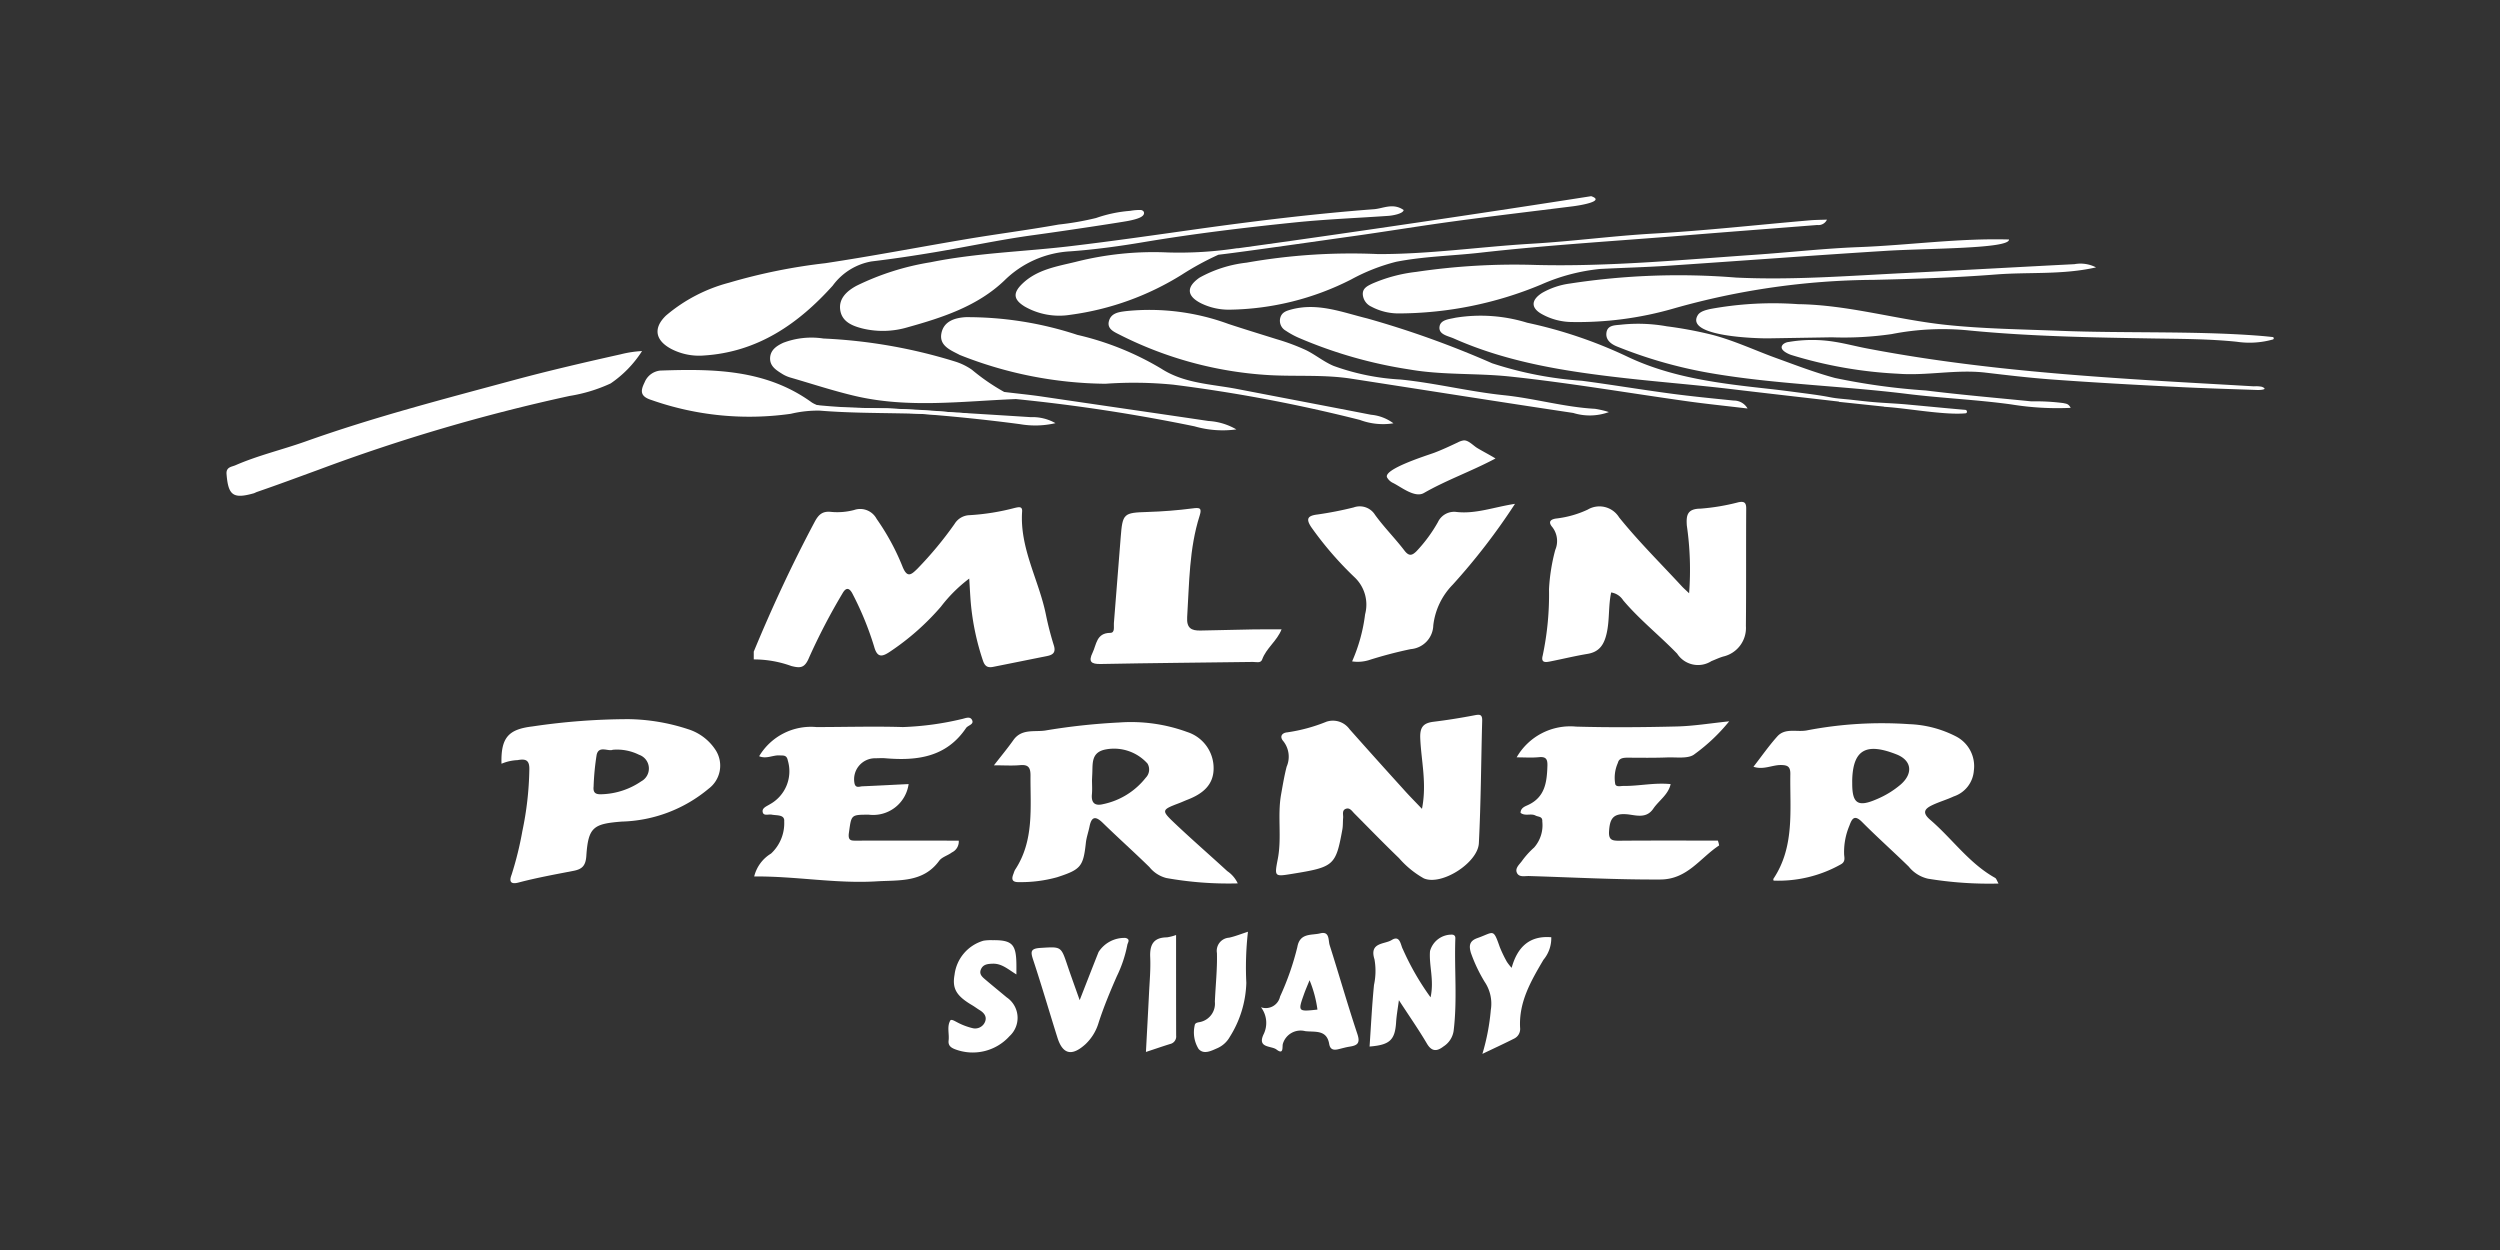
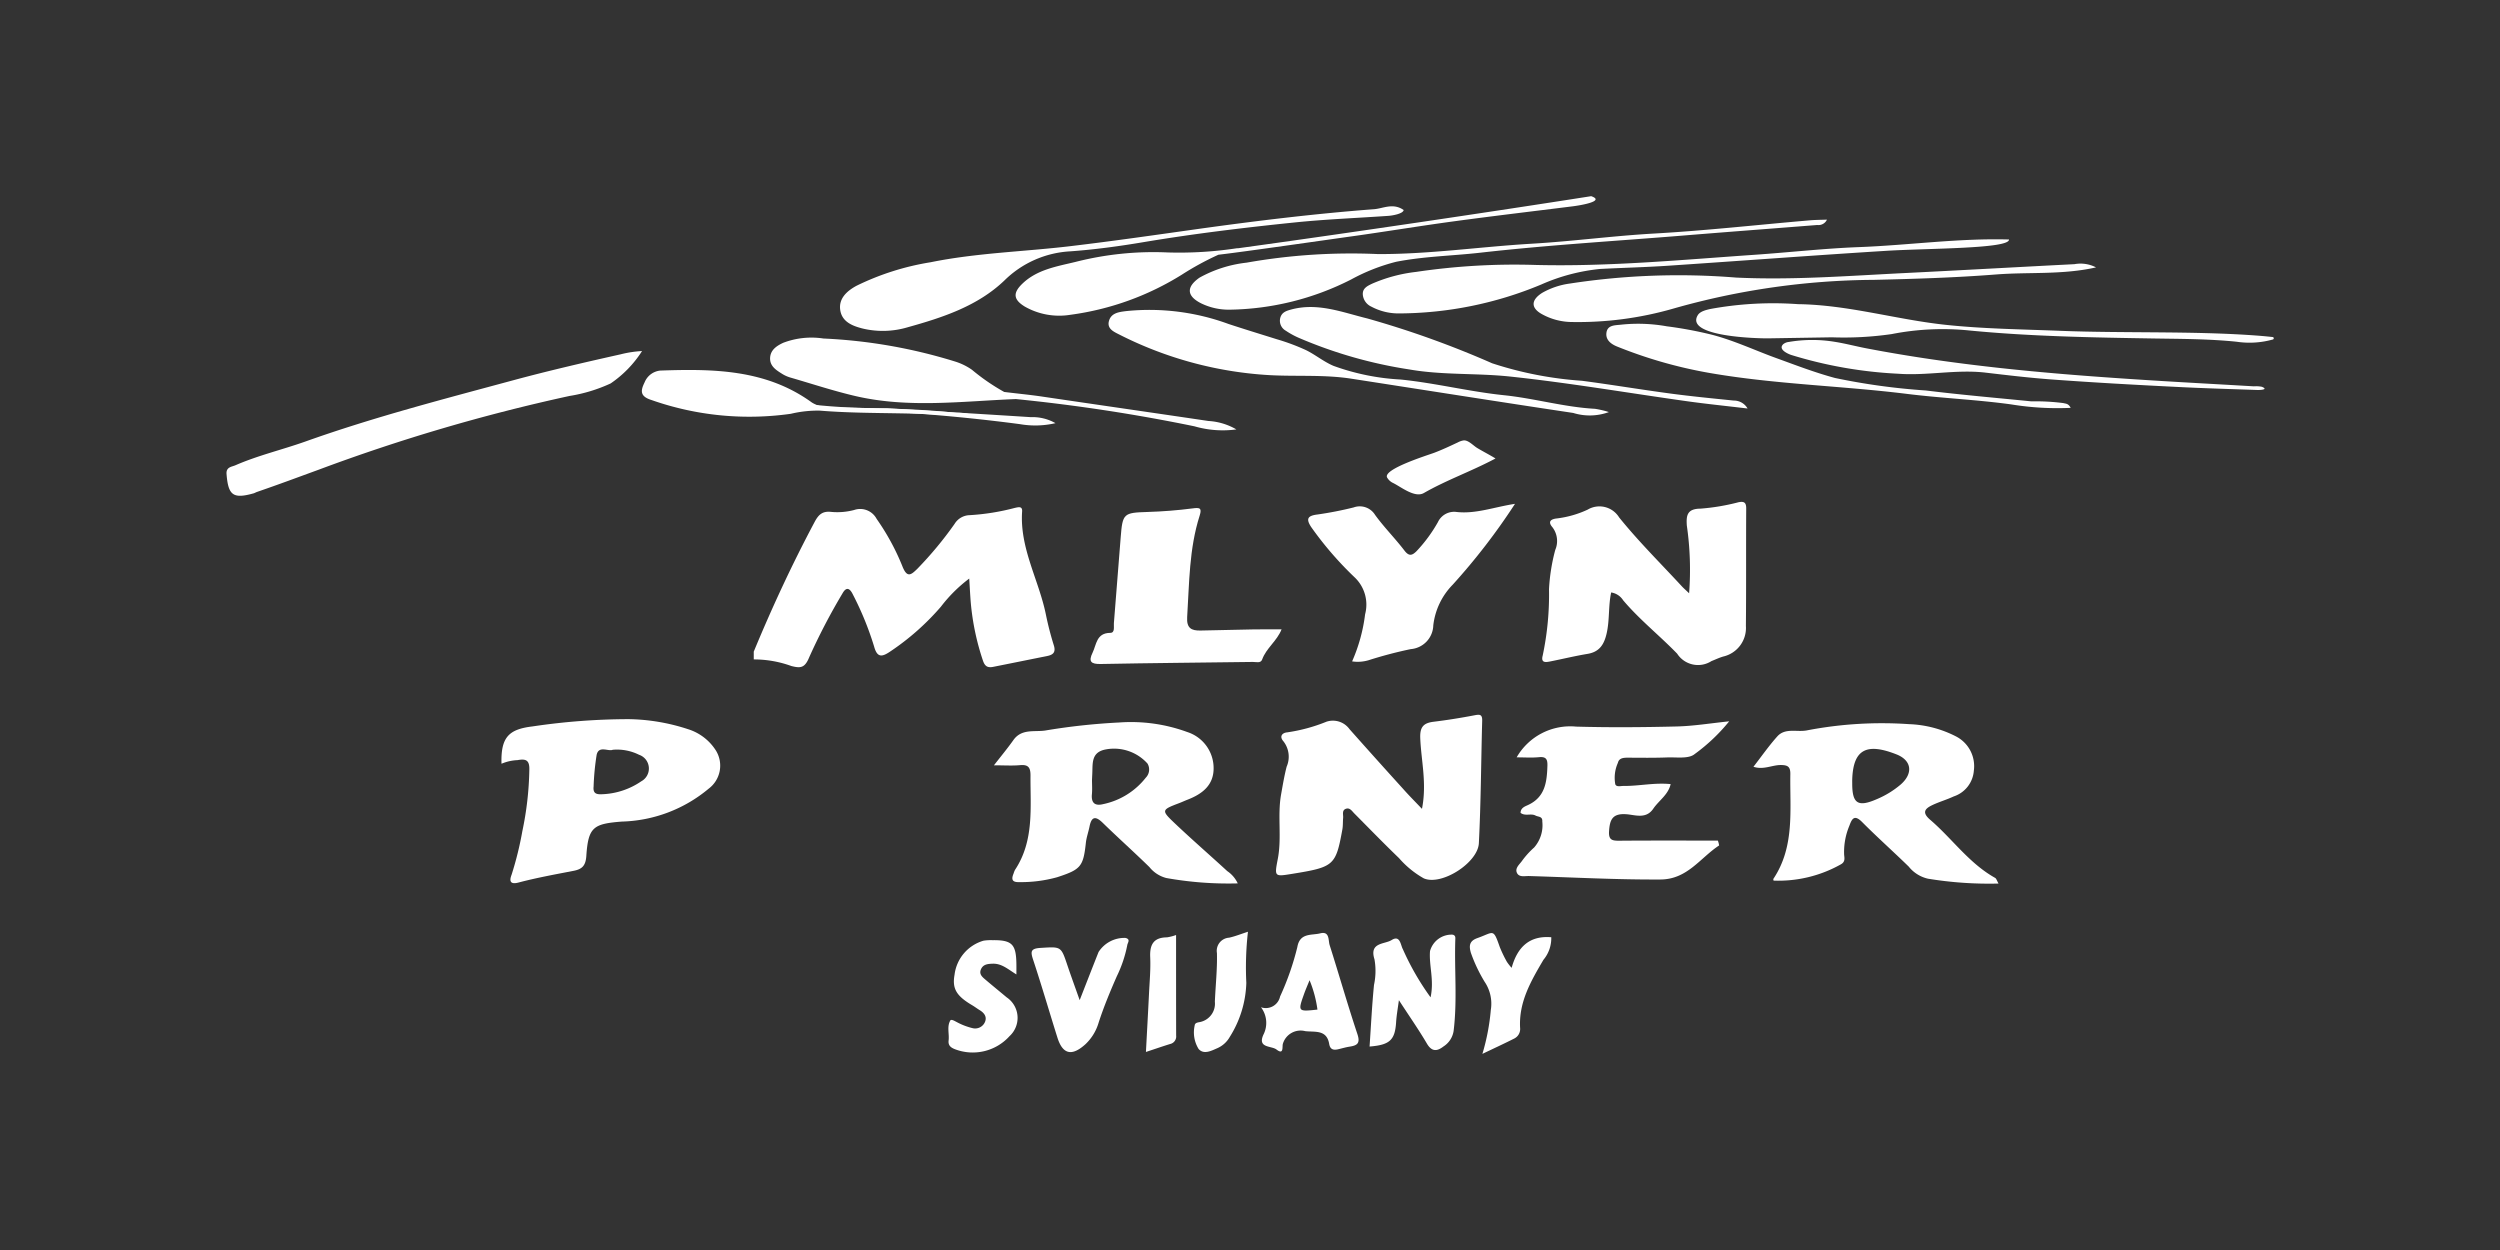
<svg xmlns="http://www.w3.org/2000/svg" id="ada06264-2214-4876-a502-b0bb7102c6b2" data-name="Vrstva 1" width="200" height="100" viewBox="0 0 200 100">
  <rect x="0" y="0" width="200" height="100" fill="#333333" stroke="none" />
  <title>partner-01</title>
  <path d="M113.758,64.708c.406-2.066-.07-3.862-.138-5.668-.033-.882.26-1.2,1.068-1.3,1.089-.132,2.174-.308,3.251-.513.415-.079.65-.106.636.428-.089,3.267-.1,6.537-.266,9.8-.078,1.573-2.993,3.428-4.405,2.814a7.483,7.483,0,0,1-1.981-1.617c-1.215-1.169-2.389-2.381-3.578-3.577-.191-.193-.361-.484-.673-.372-.338.122-.2.468-.221.726-.028.308-.007.624-.062.927-.529,2.9-.661,3.009-4.04,3.556-1.4.227-1.4.228-1.122-1.217.324-1.7-.042-3.438.26-5.14.132-.741.255-1.487.443-2.216a2,2,0,0,0-.255-2.033c-.345-.389-.106-.68.3-.717a13.413,13.413,0,0,0,3.147-.854,1.64,1.64,0,0,1,1.841.6q2.124,2.392,4.274,4.762C112.688,63.609,113.167,64.089,113.758,64.708Z" style="fill:#fff" />
  <path d="M79.516,61.224c.559-.722,1.083-1.35,1.554-2.016.657-.932,1.687-.636,2.553-.767a51.041,51.041,0,0,1,5.915-.642,13.086,13.086,0,0,1,5.451.766,3.032,3.032,0,0,1,2.1,2.893c.006,1.362-.913,2.061-2.075,2.512-.223.086-.44.189-.664.274-1.442.548-1.47.575-.357,1.63,1.372,1.3,2.8,2.54,4.192,3.818a2.408,2.408,0,0,1,.835.98,28.3,28.3,0,0,1-5.714-.43,2.55,2.55,0,0,1-1.352-.875c-1.227-1.2-2.51-2.347-3.74-3.545-.6-.583-.9-.47-1.055.313-.087.434-.243.858-.29,1.294-.206,1.906-.411,2.132-2.294,2.748a10.75,10.75,0,0,1-3.038.392c-.59.02-.637-.238-.45-.689a1.677,1.677,0,0,1,.112-.287c1.548-2.339,1.222-4.98,1.241-7.57,0-.625-.182-.869-.83-.811S80.317,61.224,79.516,61.224ZM87.36,62.4c0,.379.029.76-.007,1.134-.066.687.225.959.883.8a5.852,5.852,0,0,0,3.424-2.115.934.934,0,0,0,.14-1.134,3.6,3.6,0,0,0-3.277-1.142c-1.241.2-1.1,1.1-1.14,1.94C87.375,62.059,87.367,62.231,87.36,62.4Z" style="fill:#fff" />
  <path d="M159.884,70.684a30.181,30.181,0,0,1-5.651-.389,2.757,2.757,0,0,1-1.535-.967c-1.229-1.2-2.516-2.345-3.728-3.564-.621-.624-.815-.27-1.022.3a5.407,5.407,0,0,0-.418,2.3c.022.276.114.585-.274.791a10.179,10.179,0,0,1-5.374,1.294c-.008-.071-.028-.116-.013-.138,1.726-2.585,1.313-5.511,1.358-8.37.01-.6-.194-.736-.766-.739-.707,0-1.382.406-2.185.139.655-.842,1.235-1.678,1.91-2.43.629-.7,1.569-.328,2.356-.478a31.731,31.731,0,0,1,8.2-.5,8.88,8.88,0,0,1,3.733.978,2.672,2.672,0,0,1,1.433,2.737,2.351,2.351,0,0,1-1.608,2.065c-.555.26-1.153.429-1.707.692-.592.281-.868.586-.181,1.175,1.765,1.513,3.116,3.489,5.2,4.652C159.709,70.287,159.747,70.45,159.884,70.684Zm-11.706-7.995c0,1.609.464,1.9,1.97,1.242a7.289,7.289,0,0,0,1.909-1.171c1-.876.9-1.919-.335-2.408-2.3-.906-3.474-.5-3.544,2.03C148.175,62.484,148.178,62.587,148.178,62.689Z" style="fill:#fff" />
  <path d="M40.12,61.1c-.063-2.114.575-2.758,2.473-2.985a52.776,52.776,0,0,1,7.7-.583,15.88,15.88,0,0,1,4.741.8,4.069,4.069,0,0,1,2.24,1.713,2.3,2.3,0,0,1-.578,3.047,11.292,11.292,0,0,1-6.961,2.635c-2.25.18-2.677.428-2.828,2.741-.052.794-.339,1.068-1.028,1.2-1.472.286-2.953.553-4.4.936-.8.211-.681-.286-.552-.626a26.706,26.706,0,0,0,.86-3.48,25.7,25.7,0,0,0,.559-4.888c.03-.775-.248-.931-.937-.8A3.653,3.653,0,0,0,40.12,61.1Zm8.913-1.122c-.356.169-1.118-.365-1.3.4a20.348,20.348,0,0,0-.245,2.544c-.054.52.175.64.652.618A5.908,5.908,0,0,0,51.3,62.505a1.162,1.162,0,0,0-.176-2.123A3.955,3.955,0,0,0,49.033,59.981Z" style="fill:#fff" />
-   <path d="M72.689,62.726a2.862,2.862,0,0,1-3.182,2.449c-1.451,0-1.39.009-1.593,1.438-.1.687.213.638.652.638,2.707-.005,5.413,0,8.134,0a.961.961,0,0,1-.551.944c-.325.249-.8.367-1.02.675-1.281,1.753-3.21,1.529-4.988,1.637-3.257.2-6.486-.419-9.805-.39a2.959,2.959,0,0,1,1.347-1.831,3.315,3.315,0,0,0,1.054-2.573c.051-.565-.6-.459-1-.542-.251-.053-.645.134-.72-.2s.314-.465.568-.626a3.013,3.013,0,0,0,1.441-3.5c-.086-.464-.36-.394-.669-.413-.531-.031-1.047.31-1.625.066a4.821,4.821,0,0,1,4.58-2.333c2.306,0,4.614-.071,6.917,0a23.594,23.594,0,0,0,4.665-.63c.284-.048.685-.271.86.046.209.38-.315.432-.47.662-1.58,2.34-3.919,2.633-6.455,2.418-.273-.023-.551,0-.826,0a1.68,1.68,0,0,0-1.649,1.973c.079.462.416.277.64.27C70.223,62.853,71.45,62.784,72.689,62.726Z" style="fill:#fff" />
  <path d="M121.332,60.588a4.943,4.943,0,0,1,4.76-2.459c2.684.076,5.373.054,8.057-.012,1.345-.033,2.686-.257,4.186-.411a14.534,14.534,0,0,1-2.764,2.621c-.478.4-1.452.239-2.2.268-1.031.039-2.065.026-3.1.019-.364,0-.746.009-.84.417a2.907,2.907,0,0,0-.209,1.708c.091.241.432.134.665.137,1.238.013,2.463-.279,3.765-.147-.195.857-.942,1.309-1.388,1.965-.584.859-1.454.493-2.163.444-1.1-.075-1.315.427-1.376,1.353-.047.7.238.772.815.767,2.648-.023,5.3-.01,7.889-.01a1.877,1.877,0,0,1,.1.388c-1.51.989-2.538,2.711-4.685,2.724-3.512.021-7.013-.172-10.519-.277-.33-.01-.772.114-.955-.224-.212-.394.188-.7.392-.988a6.565,6.565,0,0,1,.966-1.068,2.7,2.7,0,0,0,.656-2.081c.028-.428-.321-.359-.539-.476-.37-.2-.825.073-1.2-.217,0-.395.36-.519.584-.622,1.385-.635,1.522-1.844,1.564-3.139.017-.529-.107-.75-.68-.693S121.973,60.588,121.332,60.588Z" style="fill:#fff" />
  <path d="M114.446,79.787c.3-1.4-.138-2.54-.044-3.7a1.785,1.785,0,0,1,1.817-1.314c.239.067.211.239.205.395-.079,2.435.166,4.875-.135,7.31a1.785,1.785,0,0,1-.809,1.238c-.5.388-.929.448-1.326-.226-.653-1.112-1.394-2.172-2.242-3.475-.1.73-.19,1.242-.223,1.758-.09,1.424-.495,1.822-2.123,1.95.113-1.651.193-3.295.354-4.93a5.3,5.3,0,0,0,.038-2.046c-.436-1.379.814-1.189,1.373-1.543.687-.435.715.417.9.736A21.057,21.057,0,0,0,114.446,79.787Z" style="fill:#fff" />
  <path d="M100.879,80.581a1.167,1.167,0,0,0,1.527-.86,21.754,21.754,0,0,0,1.38-3.953c.2-1.163,1.138-.925,1.829-1.1.771-.195.635.554.758.943.753,2.372,1.436,4.766,2.222,7.126.242.728-.016.9-.624.994-.3.045-.6.135-.9.206-.382.092-.658.037-.737-.426-.2-1.162-1.135-.927-1.919-1.02a1.479,1.479,0,0,0-1.781,1c-.079.21.1.946-.513.472-.405-.314-1.545-.1-1.047-1.19A2.07,2.07,0,0,0,100.879,80.581Zm4.517.186a9.437,9.437,0,0,0-.631-2.349c-.172.427-.323.768-.447,1.119C103.824,80.93,103.834,80.939,105.4,80.767Z" style="fill:#fff" />
  <path d="M86.374,80.013c.569-1.453,1.035-2.655,1.511-3.852a2.454,2.454,0,0,1,2.155-1.127c.43.108.171.383.144.565a10.055,10.055,0,0,1-.842,2.51c-.533,1.215-1.04,2.436-1.451,3.7a3.871,3.871,0,0,1-1.054,1.728c-1.085.983-1.818.822-2.243-.528-.653-2.074-1.259-4.163-1.942-6.226-.216-.652-.213-.9.584-.95,1.648-.1,1.639-.145,2.144,1.356C85.671,78.056,85.987,78.915,86.374,80.013Z" style="fill:#fff" />
  <path d="M81.312,77.956c-.693-.432-1.178-.88-1.89-.86-.405.012-.775.047-.948.454s.142.634.4.855c.548.467,1.108.921,1.661,1.383a1.981,1.981,0,0,1,.231,3.1,3.966,3.966,0,0,1-4.406,1.035c-.325-.133-.515-.311-.471-.683.064-.537-.149-1.11.135-1.6.076-.133.355.045.543.14a5.193,5.193,0,0,0,1.23.47.852.852,0,0,0,1.013-.524c.154-.4-.09-.709-.446-.921-.2-.122-.393-.271-.6-.392-1.26-.746-1.6-1.325-1.4-2.434a3.24,3.24,0,0,1,2.315-2.723,3.823,3.823,0,0,1,.719-.042c1.536-.016,1.879.31,1.912,1.813C81.317,77.292,81.312,77.562,81.312,77.956Z" style="fill:#fff" />
  <path d="M118.592,84.31a17.529,17.529,0,0,0,.674-3.519,3.125,3.125,0,0,0-.494-2.244,12.346,12.346,0,0,1-1.1-2.318c-.15-.521-.16-.943.516-1.181,1.323-.467,1.257-.821,1.789.7a9.816,9.816,0,0,0,.576,1.2,3.976,3.976,0,0,0,.378.48c.46-1.665,1.429-2.594,3.171-2.449a2.7,2.7,0,0,1-.628,1.808c-.994,1.692-1.983,3.378-1.865,5.449a.851.851,0,0,1-.475.85C120.385,83.466,119.619,83.819,118.592,84.31Z" style="fill:#fff" />
  <path d="M99.836,74.539a25.316,25.316,0,0,0-.13,4.087,8.545,8.545,0,0,1-1.325,4.329,2.12,2.12,0,0,1-.969.889c-.5.216-1.109.551-1.525.07a2.512,2.512,0,0,1-.315-1.863c.019-.263.312-.254.481-.3a1.5,1.5,0,0,0,1.136-1.612c.054-1.3.2-2.6.166-3.893a1.053,1.053,0,0,1,.973-1.231C98.814,74.908,99.281,74.718,99.836,74.539Z" style="fill:#fff" />
  <path d="M94.086,74.8c0,2.747,0,5.395.006,8.043a.617.617,0,0,1-.486.678c-.612.191-1.218.4-1.931.636.086-1.623.172-3.156.247-4.689.047-.963.139-1.93.095-2.889-.045-1,.258-1.581,1.337-1.59A3.675,3.675,0,0,0,94.086,74.8Z" style="fill:#fff" />
  <path d="M60.3,52.132c1.463-3.536,3.072-7,4.872-10.38.316-.593.633-.877,1.321-.8A5.264,5.264,0,0,0,68.33,40.8a1.487,1.487,0,0,1,1.8.71,18.8,18.8,0,0,1,2.054,3.773c.388,1,.713.7,1.223.2a29.426,29.426,0,0,0,2.958-3.569,1.452,1.452,0,0,1,1.192-.7,18.3,18.3,0,0,0,3.637-.584c.274-.055.607-.163.575.289-.2,2.94,1.337,5.474,1.9,8.235a24.979,24.979,0,0,0,.637,2.473c.173.55-.051.758-.531.854-1.439.289-2.877.581-4.316.867-.422.084-.664-.016-.824-.5a20.091,20.091,0,0,1-.97-4.6c-.052-.612-.08-1.226-.127-1.963a11.712,11.712,0,0,0-2.264,2.249,20.068,20.068,0,0,1-4.084,3.605c-.635.427-1.015.482-1.261-.417a24.668,24.668,0,0,0-1.7-4.165c-.291-.6-.572-.556-.841-.066a49.516,49.516,0,0,0-2.651,5.091c-.362.893-.725.874-1.428.7a8.761,8.761,0,0,0-3.008-.528Z" style="fill:#fff" />
  <path d="M135.129,47.462a24.733,24.733,0,0,0-.183-5.422c-.055-.816.027-1.34,1.1-1.349a17.113,17.113,0,0,0,3.035-.512c.426-.083.619,0,.616.5-.02,3.134.005,6.269-.025,9.4a2.344,2.344,0,0,1-1.807,2.442c-.326.094-.635.244-.951.368a1.989,1.989,0,0,1-2.741-.594c-1.41-1.457-3.01-2.721-4.324-4.276a1.379,1.379,0,0,0-.955-.622c-.235,1.077-.116,2.185-.358,3.257-.2.883-.561,1.495-1.529,1.656-1.01.167-2.007.412-3.011.61-.36.071-.735.113-.581-.471a23.617,23.617,0,0,0,.506-5.318,15.1,15.1,0,0,1,.5-3.138,1.811,1.811,0,0,0-.232-1.82c-.436-.508-.01-.662.377-.7a8.135,8.135,0,0,0,2.442-.7,1.846,1.846,0,0,1,2.518.614c1.551,1.925,3.318,3.674,5,5.494C134.68,47.05,134.855,47.2,135.129,47.462Z" style="fill:#fff" />
  <path d="M121.2,40.307a50.926,50.926,0,0,1-4.987,6.472,5.553,5.553,0,0,0-1.55,3.251,1.961,1.961,0,0,1-1.805,1.9,33.651,33.651,0,0,0-3.365.886,3.038,3.038,0,0,1-1.324.095,13.381,13.381,0,0,0,1.039-3.768,3.005,3.005,0,0,0-.813-2.932,27.339,27.339,0,0,1-3.493-4.037c-.441-.666-.3-.916.493-1.014a28.285,28.285,0,0,0,2.9-.567,1.437,1.437,0,0,1,1.708.594c.723,1,1.606,1.88,2.355,2.862.374.489.628.381.973.037a11.842,11.842,0,0,0,1.7-2.311,1.433,1.433,0,0,1,1.505-.816C118.067,41.128,119.508,40.569,121.2,40.307Z" style="fill:#fff" />
  <path d="M102.525,50.349c-.363.928-1.226,1.5-1.554,2.414-.113.317-.483.188-.74.192-4.055.055-8.111.085-12.166.165-.778.016-1.009-.185-.661-.9.32-.659.3-1.58,1.415-1.591.394,0,.269-.486.292-.773q.279-3.436.545-6.874c.149-1.913.231-1.964,2.139-2.024,1.2-.037,2.4-.13,3.589-.283.556-.072.8-.081.589.574-.844,2.644-.828,5.393-1,8.123-.055.873.332,1.087,1.062,1.071,1.409-.031,2.819-.067,4.229-.09C101,50.339,101.746,50.349,102.525,50.349Z" style="fill:#fff" />
  <path d="M119.641,36.678c-1.948,1.035-3.922,1.725-5.731,2.763-.723.415-1.816-.483-2.458-.8a1.067,1.067,0,0,1-.483-.439c-.355-.674,3.293-1.8,3.764-1.978.645-.244,1.276-.541,1.9-.835a1.418,1.418,0,0,1,.456-.156c.373-.038.775.417,1.078.6C118.651,36.126,119.159,36.38,119.641,36.678Z" style="fill:#fff" />
-   <path d="M91.285,16.8c.122.031.218.092.235.208.049.341-.556.526-1.26.663-.508.1-4.843.765-7.617,1.143-2.632.358-5.235.923-7.857,1.362-1.681.282-3.368.535-5.06.737a4.894,4.894,0,0,0-3.107,1.936c-2.76,3.07-6.018,5.319-10.307,5.591a4.844,4.844,0,0,1-2.578-.507c-1.309-.682-1.51-1.674-.453-2.69a12.811,12.811,0,0,1,5.034-2.624,45.373,45.373,0,0,1,7.709-1.563c3.708-.56,7.393-1.265,11.091-1.892,2.619-.444,4.96-.735,7.575-1.2a22.787,22.787,0,0,0,3-.525,10.721,10.721,0,0,1,2.726-.571A4.321,4.321,0,0,1,91.285,16.8Z" style="fill:#fff" />
  <path d="M51.364,28.084a8.929,8.929,0,0,1-2.516,2.593,12.533,12.533,0,0,1-3.287,1,146.033,146.033,0,0,0-20.047,5.892c-1.645.6-3.288,1.214-4.945,1.782-.1.033-.186.091-.284.118-1.638.457-2.027.163-2.162-1.547-.044-.568.416-.572.707-.7,1.811-.79,3.741-1.241,5.6-1.9,5.45-1.945,11.05-3.392,16.626-4.9,2.846-.768,5.731-1.437,8.615-2.081A8.765,8.765,0,0,1,51.364,28.084Z" style="fill:#fff" />
  <path d="M112.291,16.8c-.018.278-.818.441-1.221.469-2.492.173-4.99.271-7.473.525-4.037.414-8.068.9-12.072,1.57-1.957.33-3.92.6-5.9.743a8.122,8.122,0,0,0-5.276,2.335c-2.145,2.048-4.929,2.958-7.734,3.739a6.95,6.95,0,0,1-3.541.116c-.852-.207-1.73-.534-1.859-1.522-.121-.926.576-1.518,1.309-1.915a21.02,21.02,0,0,1,5.92-1.879c3.686-.75,7.453-.844,11.178-1.287,3.424-.407,6.837-.9,10.253-1.381,4.669-.651,9.348-1.221,14.049-1.577C110.664,16.677,111.441,16.212,112.291,16.8Z" style="fill:#fff" />
-   <path d="M111.475,33.865a5.291,5.291,0,0,1-2.688-.272,123.831,123.831,0,0,0-14.922-2.819,32.05,32.05,0,0,0-5.431-.073A32.264,32.264,0,0,1,76.79,28.4a.723.723,0,0,1-.091-.048c-.706-.358-1.558-.722-1.391-1.661.173-.97,1.035-1.265,1.953-1.318a28.106,28.106,0,0,1,8.933,1.419,23.232,23.232,0,0,1,6.706,2.7c1.847,1.193,4.008,1.23,6.07,1.627,3.57.69,7.142,1.366,10.711,2.061A3.523,3.523,0,0,1,111.475,33.865Z" style="fill:#fff" />
  <path d="M128.711,32.966a4.458,4.458,0,0,1-2.852.07c-5.925-.887-11.841-1.827-17.761-2.742-2.172-.336-4.368-.163-6.552-.284a30.324,30.324,0,0,1-12.035-3.263c-.417-.21-.951-.452-.8-1.046.173-.681.831-.743,1.4-.815a18.344,18.344,0,0,1,8.154,1.026c1.281.424,2.573.817,3.86,1.221a17.056,17.056,0,0,1,2.342.871c.769.374,1.428.935,2.218,1.267a18.519,18.519,0,0,0,5.366,1.091c2.784.282,5.5.97,8.28,1.257,2.441.253,4.811.952,7.267,1.086A7.259,7.259,0,0,1,128.711,32.966Z" style="fill:#fff" />
  <path d="M167.682,21.391c-2.687.61-5.376.36-8.031.569-3.239.254-6.484.352-9.735.428a59.807,59.807,0,0,0-16.053,2.3,27.546,27.546,0,0,1-8.189,1.072,4.993,4.993,0,0,1-2.25-.591c-.963-.5-.978-1.149-.049-1.741a6.1,6.1,0,0,1,2.215-.744,57.206,57.206,0,0,1,13.293-.478c4.491.214,8.958-.137,13.432-.358,4.547-.224,9.093-.483,13.639-.714A2.691,2.691,0,0,1,167.682,21.391Z" style="fill:#fff" />
  <path d="M146.157,17.57a.745.745,0,0,1-.775.43c-3.541.281-7.084.546-10.626.836-5.448.445-10.908.764-16.343,1.381-2.237.253-4.5.291-6.717.725a15.311,15.311,0,0,0-3.6,1.414,22.069,22.069,0,0,1-9.739,2.418,5.024,5.024,0,0,1-2.273-.51c-1.149-.582-1.2-1.3-.124-2.051a10.02,10.02,0,0,1,3.763-1.2,48.044,48.044,0,0,1,10.517-.687c4.112.015,8.191-.588,12.291-.828,3.266-.191,6.509-.628,9.779-.813,4.156-.234,8.3-.7,12.45-1.056C145.2,17.588,145.646,17.589,146.157,17.57Z" style="fill:#fff" />
  <path d="M160.718,19.16c.083.752-6.558.7-9.855.908-5.806.362-11.607.8-17.412,1.19-1.809.121-3.623.164-5.434.258a15.343,15.343,0,0,0-4.71,1.242,29.8,29.8,0,0,1-11.442,2.316,4.6,4.6,0,0,1-2.157-.542,1.165,1.165,0,0,1-.682-.952c-.041-.521.377-.706.734-.881a12.3,12.3,0,0,1,3.537-.948,53.6,53.6,0,0,1,9.615-.553c5.83.139,11.625-.414,17.428-.813,2.8-.192,5.589-.511,8.389-.617C152.727,19.616,156.7,19.045,160.718,19.16Z" style="fill:#fff" />
  <path d="M139.806,32.681c-1.793-.214-3.333-.37-4.864-.585-4.714-.662-9.412-1.47-14.142-1.973-2.671-.285-5.395-.1-8.064-.569a36.149,36.149,0,0,1-8.8-2.513,6.57,6.57,0,0,1-1.075-.586.911.911,0,0,1-.431-1.055c.124-.407.448-.524.843-.633,2.14-.586,4.11.221,6.114.71a76.038,76.038,0,0,1,9.982,3.585,29.39,29.39,0,0,0,7.186,1.4c2.362.311,4.714.705,7.075,1.021,1.684.225,3.376.39,5.066.562A1.259,1.259,0,0,1,139.806,32.681Z" style="fill:#fff" />
  <path d="M78.453,33.494c-4.269-.625-8.58-.291-12.859-.643a9.224,9.224,0,0,0-2.326.252A23.6,23.6,0,0,1,52.113,32c-.953-.3-.86-.77-.54-1.422a1.509,1.509,0,0,1,1.265-.933c4.246-.146,8.46-.1,12.118,2.56a2.755,2.755,0,0,0,1.651.384c3.306.07,6.616.082,9.908.438A3.654,3.654,0,0,1,78.453,33.494Z" style="fill:#fff" />
  <path d="M98.94,19.875l.124-.032a30.766,30.766,0,0,1-5.629.354,25.245,25.245,0,0,0-7.386.754c-1.505.366-3.1.609-4.282,1.766-.75.732-.687,1.252.2,1.8a5.554,5.554,0,0,0,3.652.668,22.447,22.447,0,0,0,8.951-3.226,23,23,0,0,1,2.9-1.579l.176-.022c2.034-.24,8.414-1.16,10.442-1.443,2.739-.381,5.466-.835,8.206-1.207,3.177-.431,6.362-.806,9.544-1.205.493-.062,2.645-.4,1.457-.809C119.156,16.971,107.5,18.7,98.94,19.875Z" style="fill:#fff" />
-   <path d="M157.224,32.788c-1.026-.086-2.051-.185-3.076-.282l-1.592-.149c-.9-.082-1.805-.113-2.707-.192-.582-.05-1.161-.12-1.742-.185-.565-.063-1.138-.089-1.695-.2-.9-.177-1.828-.284-2.74-.406-.7-.093-1.4-.182-2.095-.259-3.929-.433-7.846-.873-11.481-2.627a36.488,36.488,0,0,0-7.919-2.669,12.6,12.6,0,0,0-5.748-.4c-.5.12-1.248.147-1.274.791-.022.564.7.67,1.143.865,4.378,1.948,9.071,2.655,13.762,3.182,2.8.316,5.623.535,8.429.87,2.872.343,5.745.667,8.618,1a.031.031,0,0,1,.01.022c.671.069,2.76.293,3.584.378a.164.164,0,0,0,.058.018c1.879.119,4.79.676,6.483.521C157.406,33.056,157.388,32.8,157.224,32.788Z" style="fill:#fff" />
  <path d="M165.067,32.247a17.326,17.326,0,0,0-2.554-.138c-2.817-.281-5.639-.524-8.447-.871a52.025,52.025,0,0,1-7.267-1c-1.625-.438-3.2-1.048-4.778-1.62-1.564-.567-3.31-1.385-5.075-1.841a31.887,31.887,0,0,0-3.6-.672,13,13,0,0,0-3.668-.131c-.465.055-1.062.017-1.159.618-.092.579.332.923.851,1.132a36.461,36.461,0,0,0,7.449,2.122c5.21.9,10.5,1.017,15.742,1.666,2.776.344,5.572.46,8.346.842a22.923,22.923,0,0,0,4.746.274C165.477,32.274,165.262,32.3,165.067,32.247Z" style="fill:#fff" />
  <path d="M96.677,33.679c-4.445-.66-8.9-1.3-13.342-1.958-.992-.146-2-.239-3-.365a16.6,16.6,0,0,1-2.579-1.774,4.859,4.859,0,0,0-1.369-.666,41.731,41.731,0,0,0-10.506-1.834,6.339,6.339,0,0,0-3.227.343c-.546.256-1.044.592-1.047,1.262,0,.623.5.931.965,1.222a2.668,2.668,0,0,0,.651.293c1.73.5,3.446,1.07,5.2,1.48,4.251.992,8.541.415,12.848.243a139.873,139.873,0,0,1,14.289,2.181,8.118,8.118,0,0,0,3.35.247A5.008,5.008,0,0,0,96.677,33.679Z" style="fill:#fff" />
  <path d="M82.462,33.372c-3.828-.245-7.658-.471-11.487-.711a53.285,53.285,0,0,1-6-.292c.005.224.041.13.014.349a143.274,143.274,0,0,1,16.6,1.213,7.162,7.162,0,0,0,2.849-.078A3.709,3.709,0,0,0,82.462,33.372Z" style="fill:#fff" />
  <path d="M180.945,30.942a2.388,2.388,0,0,0-.635-.036l-.661-.038-1.323-.076q-1.323-.075-2.646-.15c-1.763-.1-3.527-.206-5.29-.323s-3.525-.244-5.286-.391-3.52-.313-5.277-.507-3.514-.415-5.265-.671-3.506-.549-5.248-.883c-.853-.164-1.692-.388-2.549-.524a11.1,11.1,0,0,0-3.656.013.852.852,0,0,0-.434.166c-.467.415.329.776.624.875a34.621,34.621,0,0,0,8.526,1.5c2.34.179,4.675-.362,7.025-.086,1.774.209,3.549.42,5.331.55,3.372.247,6.749.434,10.125.6,2.2.111,4.13.162,6.335.24C180.815,31.2,181.514,31.17,180.945,30.942Z" style="fill:#fff" />
  <path d="M181.788,26.96c-.457-.048-.738-.077-1.316-.12-5.043-.369-10.594-.175-15.641-.374-3.06-.121-6.133-.156-9.174-.479-3.951-.42-7.8-1.6-11.81-1.654a27.792,27.792,0,0,0-7.044.39c-.323.078-.8.182-.986.5-1.034,1.733,4.9,1.857,5.649,1.845l5.082-.083a26.624,26.624,0,0,0,4.792-.259,21.112,21.112,0,0,1,6.219-.286c4.9.474,9.809.558,14.725.638,2.214.036,4.435.033,6.648.261a6.932,6.932,0,0,0,2.875-.174A.1.1,0,0,0,181.788,26.96Z" style="fill:#fff" />
</svg>